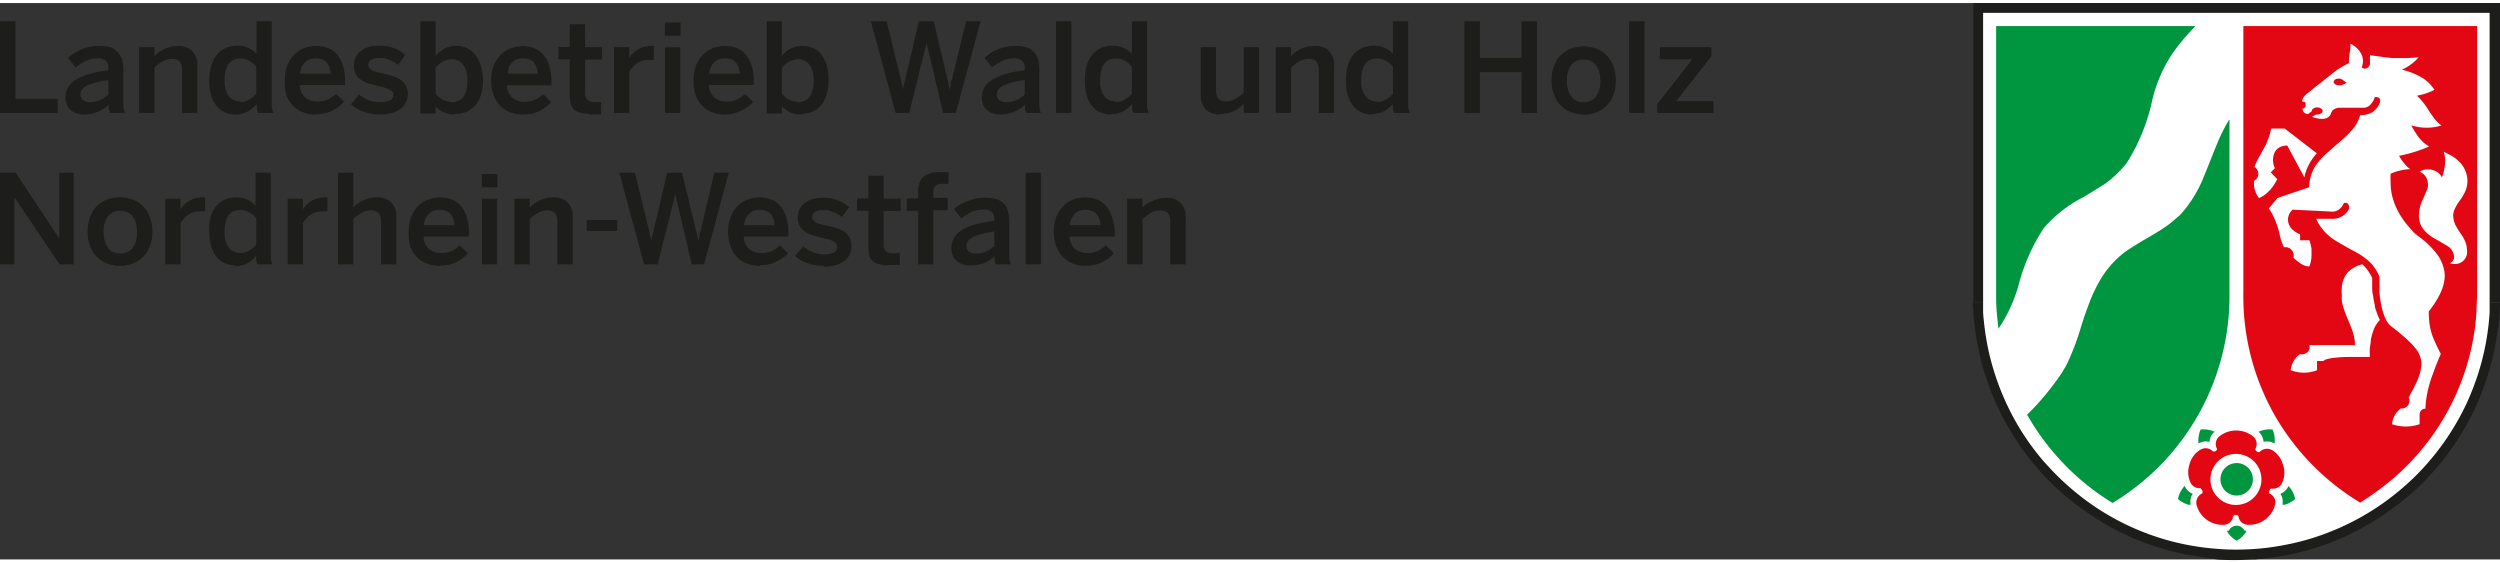
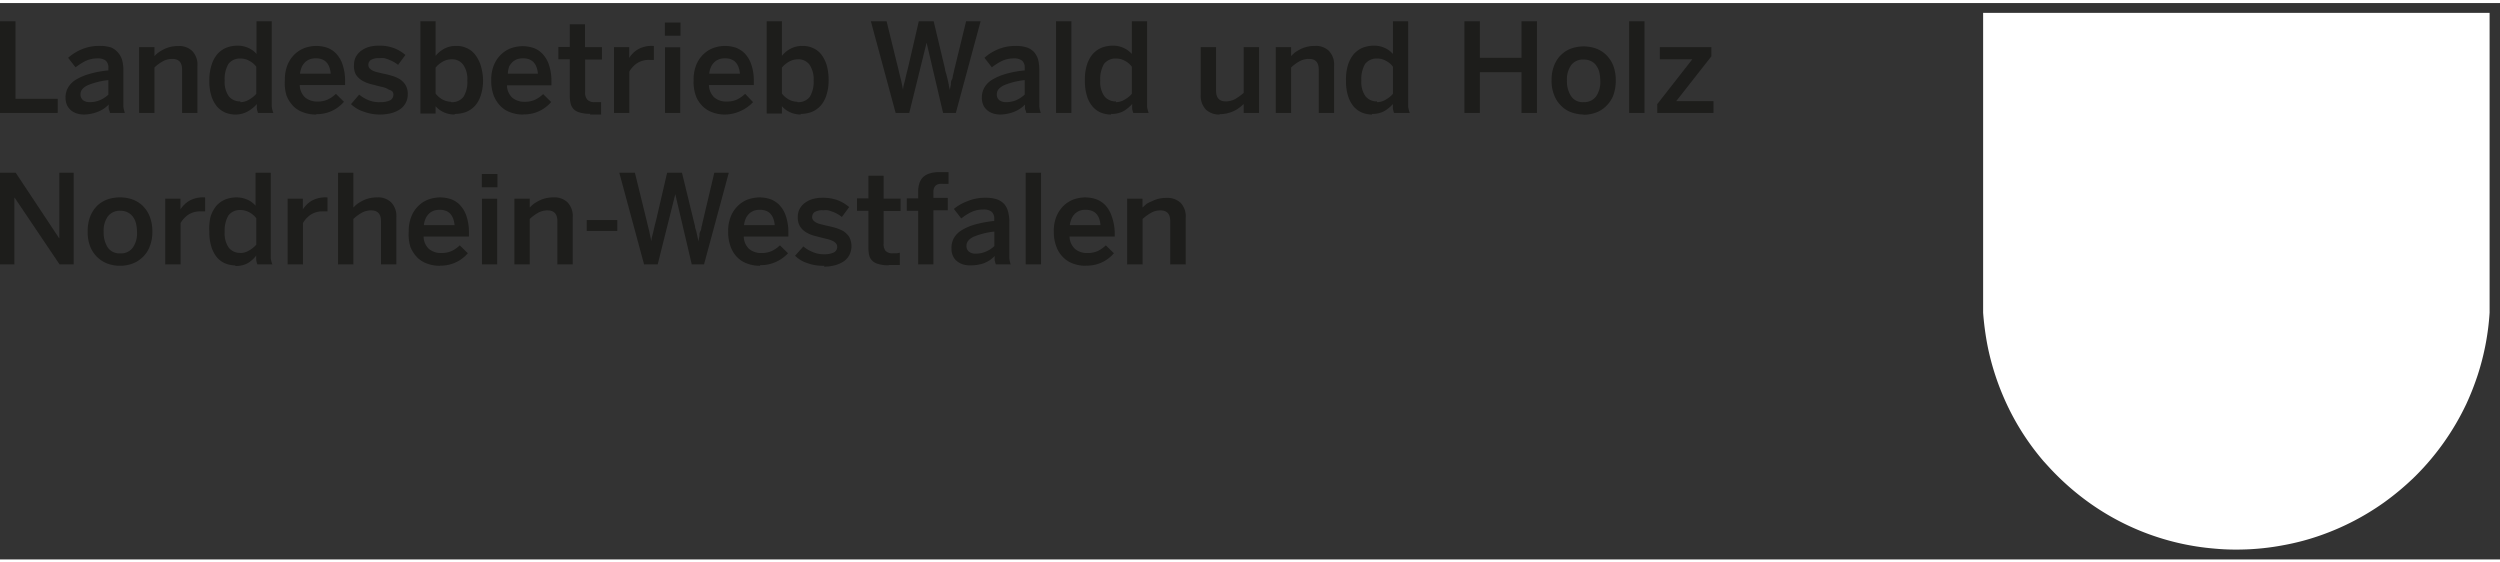
<svg xmlns="http://www.w3.org/2000/svg" data-name="Ebene 1" viewBox="0 0 201.84 44.92" width="200" height="45">
  <rect x="0" y="0" width="201.84" height="44.92" fill="#333333" stroke="none" />
  <path fill="#1d1d1b" d="M0 1.47h1.25v6.26h3.41v1.14H0v-7.4zM6.79 9a2 2 0 01-.6-.09 1.43 1.43 0 01-.47-.26 1.38 1.38 0 01-.32-.43 1.5 1.5 0 01-.11-.58 1.62 1.62 0 01.19-.79 1.84 1.84 0 01.61-.64 4.29 4.29 0 011.07-.47 7.77 7.77 0 011.59-.3v-.21a.72.72 0 00-.21-.58 1 1 0 00-.66-.18 2.23 2.23 0 00-1 .22 5 5 0 00-.78.5l-.6-.77a4.07 4.07 0 011.08-.68 3.65 3.65 0 011.48-.28 2.86 2.86 0 01.89.12 1.46 1.46 0 01.58.42 1.6 1.6 0 01.33.6 3 3 0 01.1.83v2.93a2.75 2.75 0 00.12.51H8.87c0-.12-.06-.22-.09-.31a1.9 1.9 0 010-.37 2.39 2.39 0 01-.89.59 3.2 3.2 0 01-1.1.22zm.45-1a2.08 2.08 0 00.85-.17 2.31 2.31 0 00.66-.44V6.22a6 6 0 00-1.68.42c-.38.19-.57.42-.57.72a.6.6 0 00.2.48.87.87 0 00.54.16zM11.23 3.56h1.24v.72a2.93 2.93 0 01.31-.28 3.5 3.5 0 01.43-.26 2.63 2.63 0 01.54-.2 2.73 2.73 0 01.66-.07 1.5 1.5 0 011.11.4 1.59 1.59 0 01.42 1.2v3.8H14.7v-3.5c0-.58-.26-.86-.79-.86a1.53 1.53 0 00-.76.19 3.28 3.28 0 00-.68.5v3.67h-1.24V3.56zM19 9a2.14 2.14 0 01-.84-.17 1.87 1.87 0 01-.66-.5 2.53 2.53 0 01-.44-.85 3.92 3.92 0 01-.16-1.2A4 4 0 0117.08 5a2.56 2.56 0 01.46-.87 2 2 0 01.72-.52 2.52 2.52 0 01.93-.17 2 2 0 01.83.17 1.8 1.8 0 01.69.5V1.47h1.23v6.89a2.1 2.1 0 00.13.51h-1.24a2.23 2.23 0 01-.09-.32 2.69 2.69 0 010-.4 2.76 2.76 0 01-.69.57A2 2 0 0119 9zm.4-1a1.37 1.37 0 00.72-.21 2.21 2.21 0 00.57-.46V5.14a1.62 1.62 0 00-.59-.49 1.35 1.35 0 00-.66-.17 1.16 1.16 0 00-1 .44 2.42 2.42 0 00-.3 1.34 2 2 0 00.33 1.26 1.15 1.15 0 00.94.42zM25.53 9a2.85 2.85 0 01-1-.16 2.09 2.09 0 01-.82-.49 2.58 2.58 0 01-.57-.86A3.37 3.37 0 0123 6.22a3.1 3.1 0 01.24-1.29 2.47 2.47 0 01.61-.85 2.36 2.36 0 01.82-.48 3 3 0 01.86-.14 2.83 2.83 0 01.87.14 1.89 1.89 0 01.74.48 2.41 2.41 0 01.52.89 4.07 4.07 0 01.2 1.36v.29H24.2a1.42 1.42 0 00.43 1 1.52 1.52 0 001 .33 1.89 1.89 0 00.85-.17 2.48 2.48 0 00.64-.45l.65.64a2.87 2.87 0 01-2.23 1zm1.17-3.3c-.07-.83-.48-1.24-1.21-1.24a1.54 1.54 0 00-.43.06 1.26 1.26 0 00-.39.22 1.41 1.41 0 00-.29.38 2.11 2.11 0 00-.16.58zM30.7 9a3.74 3.74 0 01-1.36-.24 2.6 2.6 0 01-1-.6l.66-.77a2.72 2.72 0 00.73.44 2.23 2.23 0 00.97.17 1.84 1.84 0 00.78-.14.5.5 0 00.28-.47.36.36 0 00-.1-.27.62.62 0 00-.25-.12 1.68 1.68 0 00-.41-.19l-.45-.11-.7-.18a2.64 2.64 0 01-.64-.28 1.54 1.54 0 01-.48-.47 1.44 1.44 0 01-.15-.77 1.47 1.47 0 01.14-.64 1.6 1.6 0 01.41-.49 2.13 2.13 0 01.62-.32 2.86 2.86 0 01.8-.11 3.3 3.3 0 011.26.2 3.08 3.08 0 01.92.55l-.59.8a2.24 2.24 0 00-.34-.23 2.64 2.64 0 00-.38-.18 2.32 2.32 0 00-.4-.13 1.76 1.76 0 00-.38 0 1.23 1.23 0 00-.71.15.48.48 0 00-.19.39.44.44 0 00.09.27 1.26 1.26 0 00.25.19 1.78 1.78 0 00.37.13l.45.11a7.08 7.08 0 01.7.17 2.69 2.69 0 01.65.27 1.54 1.54 0 01.48.47 1.4 1.4 0 01.19.76 1.44 1.44 0 01-.18.73 1.46 1.46 0 01-.48.51 2.41 2.41 0 01-.71.3 3.88 3.88 0 01-.85.1zM36.69 9a2.12 2.12 0 01-.83-.17 1.92 1.92 0 01-.69-.5v.59h-1.23V1.47h1.23v2.79a2.33 2.33 0 01.67-.56 2 2 0 011-.24 1.9 1.9 0 01.83.17 1.74 1.74 0 01.67.51 2.78 2.78 0 01.46.86 4.38 4.38 0 01.2 1.21 3.9 3.9 0 01-.17 1.2 2.35 2.35 0 01-.46.86 1.93 1.93 0 01-.71.51 2.52 2.52 0 01-.93.17zm-.27-1a1.16 1.16 0 001-.43 2.26 2.26 0 00.31-1.32 2 2 0 00-.34-1.28 1.1 1.1 0 00-.93-.43 1.46 1.46 0 00-.73.2 2 2 0 00-.56.47v2.1a1.81 1.81 0 00.58.49 1.55 1.55 0 00.67.17zM42.26 9a2.76 2.76 0 01-1-.16 2.09 2.09 0 01-.82-.49 2.58 2.58 0 01-.57-.86 3.37 3.37 0 01-.21-1.25 3.1 3.1 0 01.24-1.29 2.47 2.47 0 01.61-.85 2.27 2.27 0 01.82-.48 3 3 0 01.86-.14 2.83 2.83 0 01.87.14 1.89 1.89 0 01.74.48 2.41 2.41 0 01.52.89 4.07 4.07 0 01.2 1.36v.29h-3.59a1.39 1.39 0 00.43 1 1.5 1.5 0 001 .33 1.92 1.92 0 00.85-.17 2.48 2.48 0 00.64-.45l.65.64a2.87 2.87 0 01-2.23 1zm1.17-3.3c-.08-.83-.48-1.24-1.21-1.24a1.54 1.54 0 00-.43.06 1.26 1.26 0 00-.39.22 1.41 1.41 0 00-.29.38 2.11 2.11 0 00-.11.58zM47.65 8.94a2.72 2.72 0 01-.83-.1 1.09 1.09 0 01-.5-.27 1 1 0 01-.25-.46 2.93 2.93 0 01-.07-.63V4.54h-.92v-1H46V1.71h1.23v1.85h1.37v1h-1.36v2.61a.91.91 0 00.16.61.76.76 0 00.6.22h.53v1h-.9zM49.57 3.56h1.23v.87a2.1 2.1 0 01.7-.69 2.24 2.24 0 011.21-.28h.08v1.13h-.33a1.77 1.77 0 00-1 .25 2.05 2.05 0 00-.65.69v3.34h-1.24V3.56zM53.68 1.57h1.26v1.07h-1.26V1.57zm0 2h1.24v5.3h-1.23V3.56zM58.57 9a2.76 2.76 0 01-1-.16 2.09 2.09 0 01-.82-.49 2.31 2.31 0 01-.57-.86A3.37 3.37 0 0156 6.22a3.1 3.1 0 01.24-1.29 2.47 2.47 0 01.61-.85 2.27 2.27 0 01.82-.48 3 3 0 01.86-.14 2.83 2.83 0 01.87.14 2 2 0 01.74.48 2.41 2.41 0 01.52.89 4.07 4.07 0 01.2 1.36v.29h-3.62a1.39 1.39 0 00.43 1 1.48 1.48 0 001 .33 1.92 1.92 0 00.85-.17 2.66 2.66 0 00.64-.45l.64.67a3.19 3.19 0 01-1 .71 3.08 3.08 0 01-1.23.29zm1.17-3.3c-.08-.83-.48-1.24-1.21-1.24a1.54 1.54 0 00-.43.06 1.26 1.26 0 00-.39.22 1.24 1.24 0 00-.29.38 1.81 1.81 0 00-.16.58zM64.65 9a2.12 2.12 0 01-.83-.17 1.92 1.92 0 01-.69-.5v.59H61.9V1.47h1.23v2.79a2.2 2.2 0 01.67-.56 2 2 0 011-.24 1.93 1.93 0 01.83.17 1.74 1.74 0 01.67.51 2.78 2.78 0 01.44.86 4.38 4.38 0 01.16 1.21 3.9 3.9 0 01-.17 1.2 2.35 2.35 0 01-.46.86 2 2 0 01-.71.51 2.52 2.52 0 01-.93.17zm-.27-1a1.16 1.16 0 001-.43 2.34 2.34 0 00.31-1.32 2.06 2.06 0 00-.34-1.28 1.1 1.1 0 00-.93-.43 1.46 1.46 0 00-.73.2 2 2 0 00-.56.47v2.1a1.81 1.81 0 00.58.49 1.51 1.51 0 00.67.17zM70.32 1.47h1.26l.94 3.83c.07.3.14.59.21.86s.12.56.18.86c0-.29.11-.57.17-.85s.13-.56.21-.86l.89-3.84h1.2l.92 3.86c0 .16.08.31.11.44s.07.27.1.41l.09.4c0 .14.06.28.09.44a4.38 4.38 0 01.08-.44c0-.14 0-.27.08-.4s.06-.26.1-.39.06-.27.1-.43L78 1.47h1.17l-2 7.4h-1.03L74.81 3.2l-1.4 5.67h-1.1l-2-7.4zM80.77 9a1.93 1.93 0 01-.6-.09 1.43 1.43 0 01-.47-.26 1.24 1.24 0 01-.32-.43 1.5 1.5 0 01-.11-.58 1.62 1.62 0 01.19-.79 1.75 1.75 0 01.61-.64 4.29 4.29 0 011.07-.47 7.77 7.77 0 011.59-.3v-.21a.72.72 0 00-.21-.58 1 1 0 00-.66-.18 2.21 2.21 0 00-1 .22 4.55 4.55 0 00-.78.5l-.6-.77a3.77 3.77 0 011.08-.68A3.62 3.62 0 0182 3.46a2.86 2.86 0 01.89.12 1.46 1.46 0 01.59.37 1.6 1.6 0 01.33.6 3.37 3.37 0 01.1.83v2.98a2.13 2.13 0 00.12.51h-1.18c0-.12-.06-.22-.09-.31a1.9 1.9 0 010-.37 2.47 2.47 0 01-.89.59 3.2 3.2 0 01-1.1.22zm.45-1a2.08 2.08 0 00.85-.17 2.62 2.62 0 00.66-.44V6.22a6 6 0 00-1.68.42c-.38.19-.57.42-.57.72a.57.57 0 00.2.48.87.87 0 00.54.16zM85.26 1.47h1.24v7.4h-1.24v-7.4zM89.69 9a2.14 2.14 0 01-.84-.17 1.78 1.78 0 01-.66-.5 2.36 2.36 0 01-.44-.85 3.92 3.92 0 01-.16-1.2A4 4 0 0187.75 5a2.56 2.56 0 01.46-.87 2 2 0 01.72-.52 2.52 2.52 0 01.93-.17 2 2 0 01.83.17 2 2 0 01.69.5V1.47h1.23v6.89a2.1 2.1 0 00.13.51H91.5a1.41 1.41 0 01-.09-.32 2.69 2.69 0 010-.4 3.18 3.18 0 01-.69.57 2 2 0 01-1 .23zm.4-1a1.37 1.37 0 00.72-.21 2.21 2.21 0 00.57-.46V5.14a1.62 1.62 0 00-.59-.49 1.35 1.35 0 00-.66-.17 1.16 1.16 0 00-1 .44 2.42 2.42 0 00-.3 1.34 2 2 0 00.33 1.26 1.15 1.15 0 00.94.42zM98.47 9a1.54 1.54 0 01-1.12-.41 1.62 1.62 0 01-.41-1.19V3.56h1.24v3.52c0 .57.26.86.79.86a1.61 1.61 0 00.75-.19 4.28 4.28 0 00.69-.5V3.56h1.24v5.31h-1.24v-.72a3.21 3.21 0 01-.32.27 2.17 2.17 0 01-.42.27 3.39 3.39 0 01-.54.2 2.71 2.71 0 01-.66.08zM103 3.56h1.24v.72a2.93 2.93 0 01.31-.29 3.5 3.5 0 01.43-.26 2.63 2.63 0 01.54-.2 2.73 2.73 0 01.66-.07 1.5 1.5 0 011.11.4 1.59 1.59 0 01.42 1.2v3.81h-1.24v-3.5c0-.58-.26-.86-.79-.86a1.53 1.53 0 00-.76.19 3.28 3.28 0 00-.68.5v3.67H103V3.56zM110.77 9a2.14 2.14 0 01-.84-.17 1.87 1.87 0 01-.66-.5 2.53 2.53 0 01-.44-.85 3.92 3.92 0 01-.16-1.2 4 4 0 01.16-1.28 2.56 2.56 0 01.46-.87 2 2 0 01.72-.52 2.52 2.52 0 01.93-.17 2 2 0 01.83.17 1.88 1.88 0 01.69.5V1.47h1.23v6.89a2.1 2.1 0 00.13.51h-1.27a2.23 2.23 0 01-.09-.32 2.69 2.69 0 010-.4 3 3 0 01-.69.57 2 2 0 01-1 .23zm.4-1a1.37 1.37 0 00.72-.21 2.21 2.21 0 00.57-.46V5.14a1.62 1.62 0 00-.59-.49 1.35 1.35 0 00-.66-.17 1.16 1.16 0 00-1 .44 2.42 2.42 0 00-.3 1.34 2 2 0 00.33 1.26 1.15 1.15 0 00.94.42zM118.23 1.47h1.25v2.95h3.36V1.47h1.25v7.4h-1.25V5.58h-3.36v3.29h-1.25v-7.4zM127.86 9a3 3 0 01-.94-.16 2.2 2.2 0 01-.83-.5 2.4 2.4 0 01-.59-.85 3 3 0 01-.23-1.25 3.13 3.13 0 01.22-1.24 2.44 2.44 0 01.59-.86 2.31 2.31 0 01.83-.49 3.05 3.05 0 011.89 0 2.4 2.4 0 01.83.49 2.6 2.6 0 01.6.86 3.31 3.31 0 01.22 1.26 3.37 3.37 0 01-.22 1.25 2.55 2.55 0 01-.6.85 2.28 2.28 0 01-.83.5 3 3 0 01-.94.16zm0-1a1.19 1.19 0 001-.46 2.06 2.06 0 00.34-1.27 3 3 0 00-.08-.69 1.49 1.49 0 00-.25-.54 1.07 1.07 0 00-.41-.35 1.33 1.33 0 00-.61-.13 1.19 1.19 0 00-1 .45 2 2 0 00-.34 1.26 2.16 2.16 0 00.33 1.24 1.11 1.11 0 001 .49zM131.53 1.47h1.24v7.4h-1.24v-7.4zM133.8 8.16l2.83-3.62h-2.62v-.98h4.16v.74l-2.84 3.62h3.01v.95h-4.54v-.71zM0 13.7h1.27l3.5 5.28h.02V13.7h1.16v7.4H4.81l-3.63-5.39h-.02v5.39H0v-7.4zM9.72 21.21a2.83 2.83 0 01-1-.16 2.36 2.36 0 01-.83-.5 2.43 2.43 0 01-.59-.85 3.14 3.14 0 01-.22-1.25 3.19 3.19 0 01.22-1.26 2.55 2.55 0 01.58-.86 2.5 2.5 0 01.83-.49 3.11 3.11 0 011-.15 3 3 0 01.94.15 2.4 2.4 0 01.83.49 2.44 2.44 0 01.59.86 3.19 3.19 0 01.23 1.26 3.13 3.13 0 01-.23 1.25 2.31 2.31 0 01-.59.85 2.28 2.28 0 01-.83.5 2.77 2.77 0 01-.94.16zm0-1a1.17 1.17 0 001-.46 2 2 0 00.34-1.27 3 3 0 00-.08-.69 1.49 1.49 0 00-.25-.54 1.19 1.19 0 00-.42-.35 1.26 1.26 0 00-.6-.13 1.19 1.19 0 00-1 .45 2 2 0 00-.34 1.26 2.21 2.21 0 00.32 1.24 1.14 1.14 0 001 .49zM13.34 15.79h1.23v.87a2.2 2.2 0 01.7-.69 2.24 2.24 0 011.21-.28h.08v1.13h-.33a1.77 1.77 0 00-1 .25 2.05 2.05 0 00-.65.69v3.34h-1.24v-5.31zM19 21.18a2.14 2.14 0 01-.84-.17 1.76 1.76 0 01-.66-.5 2.53 2.53 0 01-.44-.85 3.92 3.92 0 01-.16-1.2 4 4 0 01.1-1.21 2.56 2.56 0 01.46-.87 2 2 0 01.72-.52 2.52 2.52 0 01.93-.17 2.16 2.16 0 01.83.17 1.8 1.8 0 01.69.5V13.7h1.23v6.89a1.88 1.88 0 00.13.51h-1.21a1.9 1.9 0 01-.09-.32 2.69 2.69 0 010-.4A2.39 2.39 0 0120 21a2 2 0 01-1 .23zm.4-1a1.37 1.37 0 00.72-.21 2.21 2.21 0 00.57-.46v-2.14a1.72 1.72 0 00-.59-.49 1.47 1.47 0 00-.66-.17 1.16 1.16 0 00-1 .44 2.44 2.44 0 00-.3 1.34 2 2 0 00.33 1.26 1.15 1.15 0 00.94.42zM23.22 15.79h1.23v.87a2.2 2.2 0 01.7-.69 2.24 2.24 0 011.21-.28h.08v1.13h-.33a1.77 1.77 0 00-1 .25 2.05 2.05 0 00-.65.69v3.34h-1.24v-5.31zM27.29 13.7h1.24v2.81a3 3 0 01.31-.29 3.5 3.5 0 01.43-.26 2.63 2.63 0 01.54-.2 2.73 2.73 0 01.66-.07 1.51 1.51 0 011.11.4 1.59 1.59 0 01.42 1.2v3.81h-1.24v-3.5c0-.57-.27-.86-.79-.86a1.51 1.51 0 00-.76.19 3.38 3.38 0 00-.68.5v3.67h-1.24v-7.4zM35.53 21.21a2.76 2.76 0 01-1-.16 2.09 2.09 0 01-.82-.49 2.58 2.58 0 01-.57-.86 3.34 3.34 0 01-.14-1.25 3.1 3.1 0 01.24-1.29 2.47 2.47 0 01.61-.85 2.27 2.27 0 01.82-.48 3 3 0 01.86-.14 2.83 2.83 0 01.87.14 1.89 1.89 0 01.74.48 2.41 2.41 0 01.52.89 4.11 4.11 0 01.2 1.36v.29H34.2a1.39 1.39 0 00.43 1 1.5 1.5 0 001 .33 1.92 1.92 0 00.85-.17 2.48 2.48 0 00.64-.45l.65.64a2.87 2.87 0 01-2.23 1zm1.17-3.28c-.08-.83-.48-1.24-1.21-1.24a1.54 1.54 0 00-.43.06 1.26 1.26 0 00-.39.22 1.41 1.41 0 00-.29.38 2.11 2.11 0 00-.16.58zM38.9 13.8h1.26v1.07H38.9V13.8zm0 2h1.24v5.3h-1.23v-5.31zM41.53 15.79h1.24v.72a3 3 0 01.31-.29 3.5 3.5 0 01.43-.26 2.63 2.63 0 01.54-.2 2.73 2.73 0 01.66-.07 1.51 1.51 0 011.11.4 1.59 1.59 0 01.42 1.2v3.81H45v-3.5c0-.57-.27-.86-.79-.86a1.51 1.51 0 00-.76.19 3.38 3.38 0 00-.68.5v3.67h-1.24v-5.31zM47.37 17.52h2.47v.88h-2.47v-.88zM50 13.7h1.26l.94 3.83c.07.3.14.59.21.86l.18.86c0-.29.11-.57.17-.85s.13-.56.21-.86l.89-3.84h1.2l.94 3.86.11.44c0 .14.07.28.1.41l.09.4.09.44a4.38 4.38 0 01.08-.44c0-.13 0-.27.08-.4s.06-.26.1-.39.06-.27.1-.43l.92-3.89h1.17l-2 7.4h-.99l-1.33-5.67-1.42 5.67H52l-2-7.4zM61.38 21.21a2.76 2.76 0 01-1-.16 2.09 2.09 0 01-.82-.49 2.31 2.31 0 01-.56-.86 3.34 3.34 0 01-.21-1.25 3.1 3.1 0 01.24-1.29 2.47 2.47 0 01.61-.85 2.27 2.27 0 01.82-.48 3 3 0 01.86-.14 2.83 2.83 0 01.87.14 2 2 0 01.74.48 2.41 2.41 0 01.52.89 4.11 4.11 0 01.2 1.36v.29h-3.6a1.39 1.39 0 00.43 1 1.48 1.48 0 001 .33 1.92 1.92 0 00.85-.17 2.66 2.66 0 00.64-.45l.65.64a3 3 0 01-1 .71 2.92 2.92 0 01-1.26.25zm1.17-3.28c-.08-.83-.48-1.24-1.21-1.24a1.54 1.54 0 00-.43.06 1.26 1.26 0 00-.39.22 1.24 1.24 0 00-.29.38 1.81 1.81 0 00-.16.58zM66.55 21.21a3.7 3.7 0 01-1.36-.21 2.48 2.48 0 01-1-.6l.67-.75a2.72 2.72 0 00.73.44 2.23 2.23 0 00.94.19 1.84 1.84 0 00.78-.14.49.49 0 00.28-.47.41.41 0 00-.1-.27.82.82 0 00-.25-.19 2.77 2.77 0 00-.38-.14l-.45-.11-.7-.18a2.48 2.48 0 01-.64-.28 1.44 1.44 0 01-.48-.47 1.39 1.39 0 01-.18-.75 1.37 1.37 0 01.14-.64 1.47 1.47 0 01.41-.49 2.13 2.13 0 01.62-.32 2.81 2.81 0 01.8-.11 3.54 3.54 0 011.26.2 3.31 3.31 0 01.92.55l-.59.8a2.88 2.88 0 00-.34-.23 2.64 2.64 0 00-.38-.18 3.7 3.7 0 00-.4-.13 1.76 1.76 0 00-.38 0 1.23 1.23 0 00-.71.15.49.49 0 00-.19.39.4.4 0 00.09.27.82.82 0 00.25.19 1.6 1.6 0 00.37.13l.45.11c.22.05.46.1.7.17a3.17 3.17 0 01.65.27 1.65 1.65 0 01.48.47 1.59 1.59 0 010 1.49 1.47 1.47 0 01-.48.51 2.41 2.41 0 01-.71.3 3.36 3.36 0 01-.85.1zM71.75 21.17a2.72 2.72 0 01-.83-.1 1.09 1.09 0 01-.5-.27.9.9 0 01-.25-.46 2.93 2.93 0 01-.06-.63v-2.94h-.92v-1h.92v-1.83h1.23v1.85h1.37v1h-1.37v2.61a.89.89 0 00.16.61.76.76 0 00.62.19h.29a1.11 1.11 0 00.24-.05v1h-.9zM74.13 16.77h-.92v-1h.92v-.54a2.07 2.07 0 01.08-.62 1.26 1.26 0 01.27-.51 1.33 1.33 0 01.53-.33 2.49 2.49 0 01.84-.12H76.58v.95H76.16a1.55 1.55 0 00-.31 0 .67.67 0 00-.26.1.51.51 0 00-.17.21.88.88 0 00-.06.35v.47h1.16v1h-1.16v4.37h-1.23v-4.33zM78.31 21.18a1.87 1.87 0 01-.59-.09 1.43 1.43 0 01-.47-.26 1.16 1.16 0 01-.32-.43 1.34 1.34 0 01-.11-.58A1.62 1.62 0 0177 19a1.75 1.75 0 01.61-.64 4.13 4.13 0 011.07-.47 9.22 9.22 0 011.59-.3v-.16a.72.72 0 00-.21-.58 1 1 0 00-.67-.18 2.19 2.19 0 00-1 .22 4.19 4.19 0 00-.78.5l-.6-.77A3.77 3.77 0 0178.1 16a3.62 3.62 0 011.48-.28 2.86 2.86 0 01.89.12 1.53 1.53 0 01.59.37 1.45 1.45 0 01.32.6 3 3 0 01.11.83v2.95a2 2 0 00.11.51h-1.2a2.54 2.54 0 01-.09-.31 1.83 1.83 0 010-.37 2.35 2.35 0 01-.89.59 3.31 3.31 0 01-1.08.17zm.46-.95a2 2 0 00.84-.17 2.29 2.29 0 00.67-.44v-1.17a6 6 0 00-1.68.42c-.39.19-.57.43-.57.72a.57.57 0 00.2.48.81.81 0 00.54.16zM82.81 13.7h1.24v7.4h-1.24v-7.4zM87.68 21.21a2.85 2.85 0 01-1-.16 2.13 2.13 0 01-.81-.49 2.31 2.31 0 01-.57-.86 3.33 3.33 0 01-.22-1.25 3.1 3.1 0 01.24-1.29 2.61 2.61 0 01.61-.85 2.36 2.36 0 01.82-.48 3 3 0 01.86-.14 2.83 2.83 0 01.87.14 2 2 0 01.75.48 2.41 2.41 0 01.52.89 4.13 4.13 0 01.25 1.36v.29h-3.65a1.43 1.43 0 00.44 1 1.47 1.47 0 001 .33 1.93 1.93 0 00.86-.17 2.62 2.62 0 00.63-.45l.65.64a2.84 2.84 0 01-2.23 1zm1.17-3.28c-.07-.83-.47-1.24-1.21-1.24a1.59 1.59 0 00-.43.06 1.22 1.22 0 00-.38.22 1.24 1.24 0 00-.29.38 2.1 2.1 0 00-.17.58zM91 15.79h1.24v.72l.32-.29A2.75 2.75 0 0193 16a2.63 2.63 0 01.54-.2 2.73 2.73 0 01.66-.07 1.54 1.54 0 011.12.4 1.59 1.59 0 01.41 1.2v3.77h-1.25v-3.5c0-.57-.26-.86-.79-.86a1.49 1.49 0 00-.75.19 3.74 3.74 0 00-.69.5v3.67H91v-5.31z" />
-   <path d="M159.32 24.17V0h42.52v24.17zM201 25a20.43 20.43 0 01-.95 5 22 22 0 01-.93 2.37A20.66 20.66 0 01195 38.2a21.72 21.72 0 01-2.55 2.14 20.59 20.59 0 01-5 2.6 19.41 19.41 0 01-3.1.83 20 20 0 01-3.37.35 18.8 18.8 0 01-2.25-.08 20.28 20.28 0 01-10-3.66 21 21 0 01-3.32-2.93L165 37a20.16 20.16 0 01-3.27-5.26 20.75 20.75 0 01-1.25-4 23.11 23.11 0 01-.37-2.74V.79H201V24.96zm.84-.79c0 .31 0 .63-.05.94 0 .72-.15 1.43-.27 2.15s-.28 1.4-.47 2.09c-.1.38-.23.76-.35 1.13s-.23.66-.36 1c-.23.57-.48 1.13-.74 1.66-.39.76-.8 1.47-1.23 2.14a19.55 19.55 0 01-1.61 2.16c-.38.44-.81.91-1.23 1.33-.23.24-.49.46-.75.7a22.44 22.44 0 01-2 1.57 20.34 20.34 0 01-2.67 1.61l-.7.34c-.45.21-.93.41-1.41.59l-1 .35-.64.19-.56.15c-.51.13-1 .25-1.59.34l-.62.1-.43.06-1.09.11c-.51 0-1 .05-1.53.05s-1 0-1.54-.05l-1-.16-.43-.06-.62-.1c-.55-.09-1.09-.21-1.6-.34l-.55-.15-.65-.19-1-.35c-.49-.18-1-.38-1.41-.59l-.71-.34a21 21 0 01-2.7-1.64 24 24 0 01-2-1.57c-.26-.24-.51-.46-.74-.7-.43-.42-.86-.89-1.23-1.33a18.36 18.36 0 01-1.61-2.16 23 23 0 01-1.23-2.14c-.27-.53-.51-1.09-.74-1.66q-.19-.49-.36-1c-.13-.37-.25-.75-.36-1.13-.19-.69-.34-1.39-.46-2.09a19.73 19.73 0 01-.27-2.15c0-.31-.05-.63-.05-.94z" fill="#1d1d1b" fill-rule="evenodd" />
  <path d="M201 25a20.43 20.43 0 01-.95 5 22 22 0 01-.93 2.37A20.66 20.66 0 01195 38.2a21.72 21.72 0 01-2.55 2.14 20.59 20.59 0 01-5 2.6 19.41 19.41 0 01-3.1.83 20 20 0 01-3.37.35 18.8 18.8 0 01-2.25-.08 20.28 20.28 0 01-10-3.66 21 21 0 01-3.32-2.93L165 37a20.16 20.16 0 01-3.27-5.26 20.75 20.75 0 01-1.25-4 23.11 23.11 0 01-.37-2.74V.79H201V24.96z" fill="#fff" fill-rule="evenodd" />
-   <path d="M180 9.45v14a19.51 19.51 0 01-9.44 16.91 19.75 19.75 0 01-4.7-4 19.38 19.38 0 01-2.2-3.13 19.82 19.82 0 002.21-2.54 11.55 11.55 0 001-1.53 20.42 20.42 0 001.13-2.98c.18-.57.38-1.18.57-1.67a12.3 12.3 0 011.09-2.32 7.6 7.6 0 012-2.16c.41-.29 1-.64 1.39-.88.74-.42 1.36-.79 1.93-1.19.37-.26.68-.57 1-.82a10 10 0 002-3.26c.33-.78.68-1.71 1-2.47a13.25 13.25 0 011-2zm-2.81-7.59h-16.03v21.51c0 .53 0 1.07.05 1.6s.08.88.14 1.32a12 12 0 001.65-3.63 15.43 15.43 0 012-4.48 10.37 10.37 0 013.17-2.49c.47-.27 1.19-.74 1.64-1a8.7 8.7 0 001.9-1.79 15.56 15.56 0 002.07-5.13 11.7 11.7 0 011.56-3.62 17.34 17.34 0 011.87-2.24z" fill="#009640" fill-rule="evenodd" />
-   <path d="M190.55 40.33a22.79 22.79 0 002.59-1.88 19.41 19.41 0 006.8-13.45c0-.54.05-1.08.05-1.62V1.86h-18.87V23.4a19.42 19.42 0 002.49 9.81 19.67 19.67 0 006.94 7.12zm-4.5-26.25l-1.39-2.58a1.63 1.63 0 00-.55.11 1 1 0 00-.44.4 1.48 1.48 0 000 1.32l-.34.34.53.55c-.08.15-.21.36-.33.55a3.08 3.08 0 01-.49.55 2 2 0 01-.66.42 1.9 1.9 0 01-.39-1.4.6.6 0 00.23-.2.62.62 0 00.11-.34.68.68 0 00-.31-.57 4.1 4.1 0 01.27-.62l.24-.43c.07-.14.15-.27.22-.39l.11-.21a2.68 2.68 0 00.19-.42s.08-.21.1-.25a4.44 4.44 0 00.21-.78h1.1l2.59 2a4.18 4.18 0 00-1 1.91zm-.18-6.17a.78.78 0 01.18-.4.8.8 0 01.13-.13 2.43 2.43 0 01.25-.2c.29-.23.57-.47.88-.7l.86-.69.39-.3a3.7 3.7 0 01.44-.29c.21-.13.42-.24.64-.35a5.57 5.57 0 01.12-1.13 3.37 3.37 0 000-.44 1.9 1.9 0 01.76.63 1.36 1.36 0 01.26.74 1 1 0 01-.05.35c0 .06 0 .12-.07.17a.32.32 0 00.28.12.38.38 0 00.26-.11.47.47 0 00.14-.26 1.23 1.23 0 000-.27v-.34a.38.38 0 000-.1c.6.08 1.19.17 1.8.23h1.24l.89-.06a3.81 3.81 0 01-1.36 1 5.49 5.49 0 011.74.71 3.13 3.13 0 01.9.92 5.39 5.39 0 01-1.42.47l.15.14a5 5 0 01.36.41 4.85 4.85 0 01.3.41c.12.19.23.37.35.53a4.82 4.82 0 00.38.51 1.93 1.93 0 00.45.4 3.76 3.76 0 01-1.25.18 3.71 3.71 0 01-1.19-.19 5.15 5.15 0 00.38.65 3.52 3.52 0 00.31.43 2.89 2.89 0 00.35.35 2.53 2.53 0 00.4.27c-.14.07-.31.14-.49.21s-.42.15-.66.23l-.52.15c-.23.06-.49.12-.76.17a3.4 3.4 0 00.18.3c.1.14.22.29.37.47a2.2 2.2 0 00.35.31 4.27 4.27 0 00-1.58.37 7.36 7.36 0 000 .77 4.52 4.52 0 00.21 1.33 5.58 5.58 0 00.6 1.3c.11.17.22.34.35.51s.42.51.67.78.71.56 1.05.86c.12.11.25.24.36.36a5.31 5.31 0 01.5.58 3.12 3.12 0 01.56 1.19 2.73 2.73 0 01.07.51 3.33 3.33 0 01-.21 1.11 4.31 4.31 0 01-.28.61c-.08.16-.13.23-.18.32l-.14.22c-.16.24-.32.46-.48.67a7 7 0 00.05.91 4.79 4.79 0 00.32 1.25l.25.57c.12.23.23.47.35.7-.16.37-.32.74-.44 1.07s-.3.79-.42 1.18a9.93 9.93 0 00-.28 1.17 7.33 7.33 0 00-.1 1 .46.46 0 00-.47.47V34a3.4 3.4 0 01-2.23 0 1.79 1.79 0 01.71-1.27h.17a.65.65 0 00.39-.23.76.76 0 00.14-.39.71.71 0 00-.06-.28l.32-.59c.09-.17.17-.35.25-.5a4.57 4.57 0 00.43-1.28 1.85 1.85 0 00-.11-1 2 2 0 00-.27-.49 6.54 6.54 0 00-.9-.94c-.33-.29-.65-.57-1-.83a2.21 2.21 0 01-.32-.28 1.87 1.87 0 01-.2-.29 3.7 3.7 0 01-.28-.69 7.73 7.73 0 01-.28-1.59v-.64-.61a3.62 3.62 0 00-.78-1.19A5.77 5.77 0 00190 20c-.52-.28-1-.55-1.37-.78a4.14 4.14 0 01-1.36-1.29 2.88 2.88 0 01-.27-.51h1.26a1.21 1.21 0 00.19 0 1.5 1.5 0 00.61-.19 1.4 1.4 0 00.42-.35.66.66 0 00.15-.22.43.43 0 000-.33.33.33 0 00-.17-.2h-.22a1.24 1.24 0 01-.39.53 1 1 0 01-.25.13.87.87 0 01-.28.05l-1.17-.06-2.05-.1a1.1 1.1 0 00-.38.82 1.14 1.14 0 00.45.86 2 2 0 00.53.31v.48h.75a4.09 4.09 0 01.17.69v.22a3.25 3.25 0 010 .33 2.27 2.27 0 01-.18.88 1.45 1.45 0 01-.82-.33 3 3 0 01-.46-.39.66.66 0 00-.13-.6.64.64 0 00-.51-.24h-.12a3.8 3.8 0 01-.36-1.09 7.49 7.49 0 00-.23-.77 5.54 5.54 0 00-.63-1.27l.69-.84 2.56-.87a3.48 3.48 0 01.42-1.58A5.39 5.39 0 01188 12c.23-.21.52-.47.84-.74l.31-.27a6 6 0 00.79-.8 2.87 2.87 0 00.61-1.15 1.85 1.85 0 00.9-.18 1.56 1.56 0 00.6-.62.91.91 0 00.08-.18.43.43 0 000-.33.26.26 0 00-.15-.12.39.39 0 00-.26 0 1.37 1.37 0 01-.47.71.79.79 0 01-.39.13h-1.9a.87.87 0 00-.63.21.83.83 0 00-.15.3.61.61 0 01-.23.27.85.85 0 01-.5.12 2.23 2.23 0 01-.79-.17L187 9a.66.66 0 00.39-.09.22.22 0 00.13-.2.22.22 0 00-.11-.18.59.59 0 00-.32-.11.57.57 0 00-.31.09.24.24 0 00-.14.23l-.29.21a.41.41 0 01-.45-.43.26.26 0 00.24-.19.16.16 0 000-.1.31.31 0 000-.15.24.24 0 00-.1-.1.21.21 0 00-.12 0zm2.53-1.42c0-.29.18-.38.34-.38a.63.63 0 01.22 0 1 1 0 01.2.11l.18.13.11.09a1.49 1.49 0 01-.43.19h-.22a.44.44 0 01-.4-.22zm8.76 7.61a1.21 1.21 0 00-.18-.28 1.29 1.29 0 00-.34-.25 1.32 1.32 0 00-.6-.14 1 1 0 00-.68.2 1 1 0 01.57.55.8.8 0 01.08.33.85.85 0 010 .36 2.6 2.6 0 01-.13.36l-.26.6a3.19 3.19 0 00-.32 1.15 2 2 0 00.06.69 1.51 1.51 0 00.29.58 2.05 2.05 0 00.2.23 3.2 3.2 0 00.69.52l.34.19.41.24.28.17a1.09 1.09 0 01.56.87.52.52 0 01-.35.53 1.34 1.34 0 00.42.07 1 1 0 00.53-.15 1 1 0 00.44-.63 1.49 1.49 0 000-.43 2 2 0 00-.07-.42 3.14 3.14 0 00-.42-.81 7.9 7.9 0 01-.44-.71 1.93 1.93 0 01-.18-.78 1.36 1.36 0 01.07-.39 3.77 3.77 0 01.49-.84 3.26 3.26 0 00.22-.34 3 3 0 00.24-.47 2.3 2.3 0 00.13-.73 2 2 0 00-.14-.76 2.16 2.16 0 00-.49-.77 2.86 2.86 0 00-.8-.59l-.48-.25a2.57 2.57 0 01.11.6 3.89 3.89 0 01-.16 1.19l-.09.27zm-9.58 14.8h-.51v.74a2.91 2.91 0 01-2.13 0 1.89 1.89 0 01.71-1.28h.21a.74.74 0 00.35-.11.67.67 0 00.24-.3.62.62 0 000-.33h3.68a3.1 3.1 0 00-.14-.94 6.28 6.28 0 00-.23-.66l-.27-.64c-.11-.26-.19-.49-.26-.7a5.68 5.68 0 01-.16-.62 4.45 4.45 0 010-.47 3.53 3.53 0 010-.65 2.07 2.07 0 01.15-.65 1.56 1.56 0 01.41-.62 2.42 2.42 0 011.09-.58 3 3 0 01.65.82 1.59 1.59 0 01.15.29v.74c0 .15 0 .42.07.64a5.84 5.84 0 00.14.8c0 .22.11.45.19.69a4.48 4.48 0 00.22.52 2.21 2.21 0 00-.53.87 4.76 4.76 0 00-.2.74c0 .23-.06.47-.08.7s0 .44 0 .67h-1.29c-.49 0-1 0-1.43.06a3.52 3.52 0 00-.81.14.62.62 0 00-.2.11zM177.73 39.15a.8.8 0 01-.89-.46 2 2 0 01-.06-1.47 1.92 1.92 0 01.89-1.17.8.8 0 011 .16c.05 0 .16 0 .23-.05a.26.26 0 00.1-.16.8.8 0 01.16-1 2.19 2.19 0 012.76 0 .78.78 0 01.16 1 .27.27 0 00.12.2.26.26 0 00.23.05.81.81 0 011-.16 1.91 1.91 0 01.88 1.17 1.86 1.86 0 01-.06 1.47.77.77 0 01-.87.46.25.25 0 00-.16.18.26.26 0 000 .23.77.77 0 01.46.91 2.16 2.16 0 01-2.24 1.61.79.79 0 01-.72-.71.37.37 0 00-.21-.09.29.29 0 00-.21.09.78.78 0 01-.72.71 2.16 2.16 0 01-2.24-1.61.81.81 0 01.46-.92.25.25 0 000-.23.27.27 0 00-.16-.17zm2.85-2.75a2.06 2.06 0 102 2.05 2.06 2.06 0 00-2-2.05z" fill="#e30613" fill-rule="evenodd" />
-   <path d="M180.58 37.14a1.31 1.31 0 101.31 1.31 1.31 1.31 0 00-1.31-1.31zM180.58 43.41a2.1 2.1 0 01-.73-.68l-.08-.13h.17a.71.71 0 011.28 0 .9.9 0 00.16 0l-.07.13a2.1 2.1 0 01-.73.68zM175.85 40a2.22 2.22 0 01.43-.9.52.52 0 01.1-.11l.07.14a1.21 1.21 0 00.58.49 1.13 1.13 0 00-.18.73.88.88 0 000 .16h-.14a2.14 2.14 0 01-.88-.48zM177.65 34.43a2.22 2.22 0 011 .12l.14.06-.12.12a1.12 1.12 0 00-.28.7 1.14 1.14 0 00-.75.06l-.15.07v-.15a2.16 2.16 0 01.19-1zM183.49 34.43a2.22 2.22 0 00-1 .12l-.14.06.12.12a1.24 1.24 0 01.28.7 1.14 1.14 0 01.75.06l.15.07a.71.71 0 000-.15 2.14 2.14 0 00-.18-1zM185.29 40a2.1 2.1 0 00-.43-.9l-.09-.11s-.05.1-.08.14a1.17 1.17 0 01-.58.49 1.13 1.13 0 01.18.73.88.88 0 010 .16h.15a2.11 2.11 0 00.87-.48z" fill="#009640" fill-rule="evenodd" />
</svg>